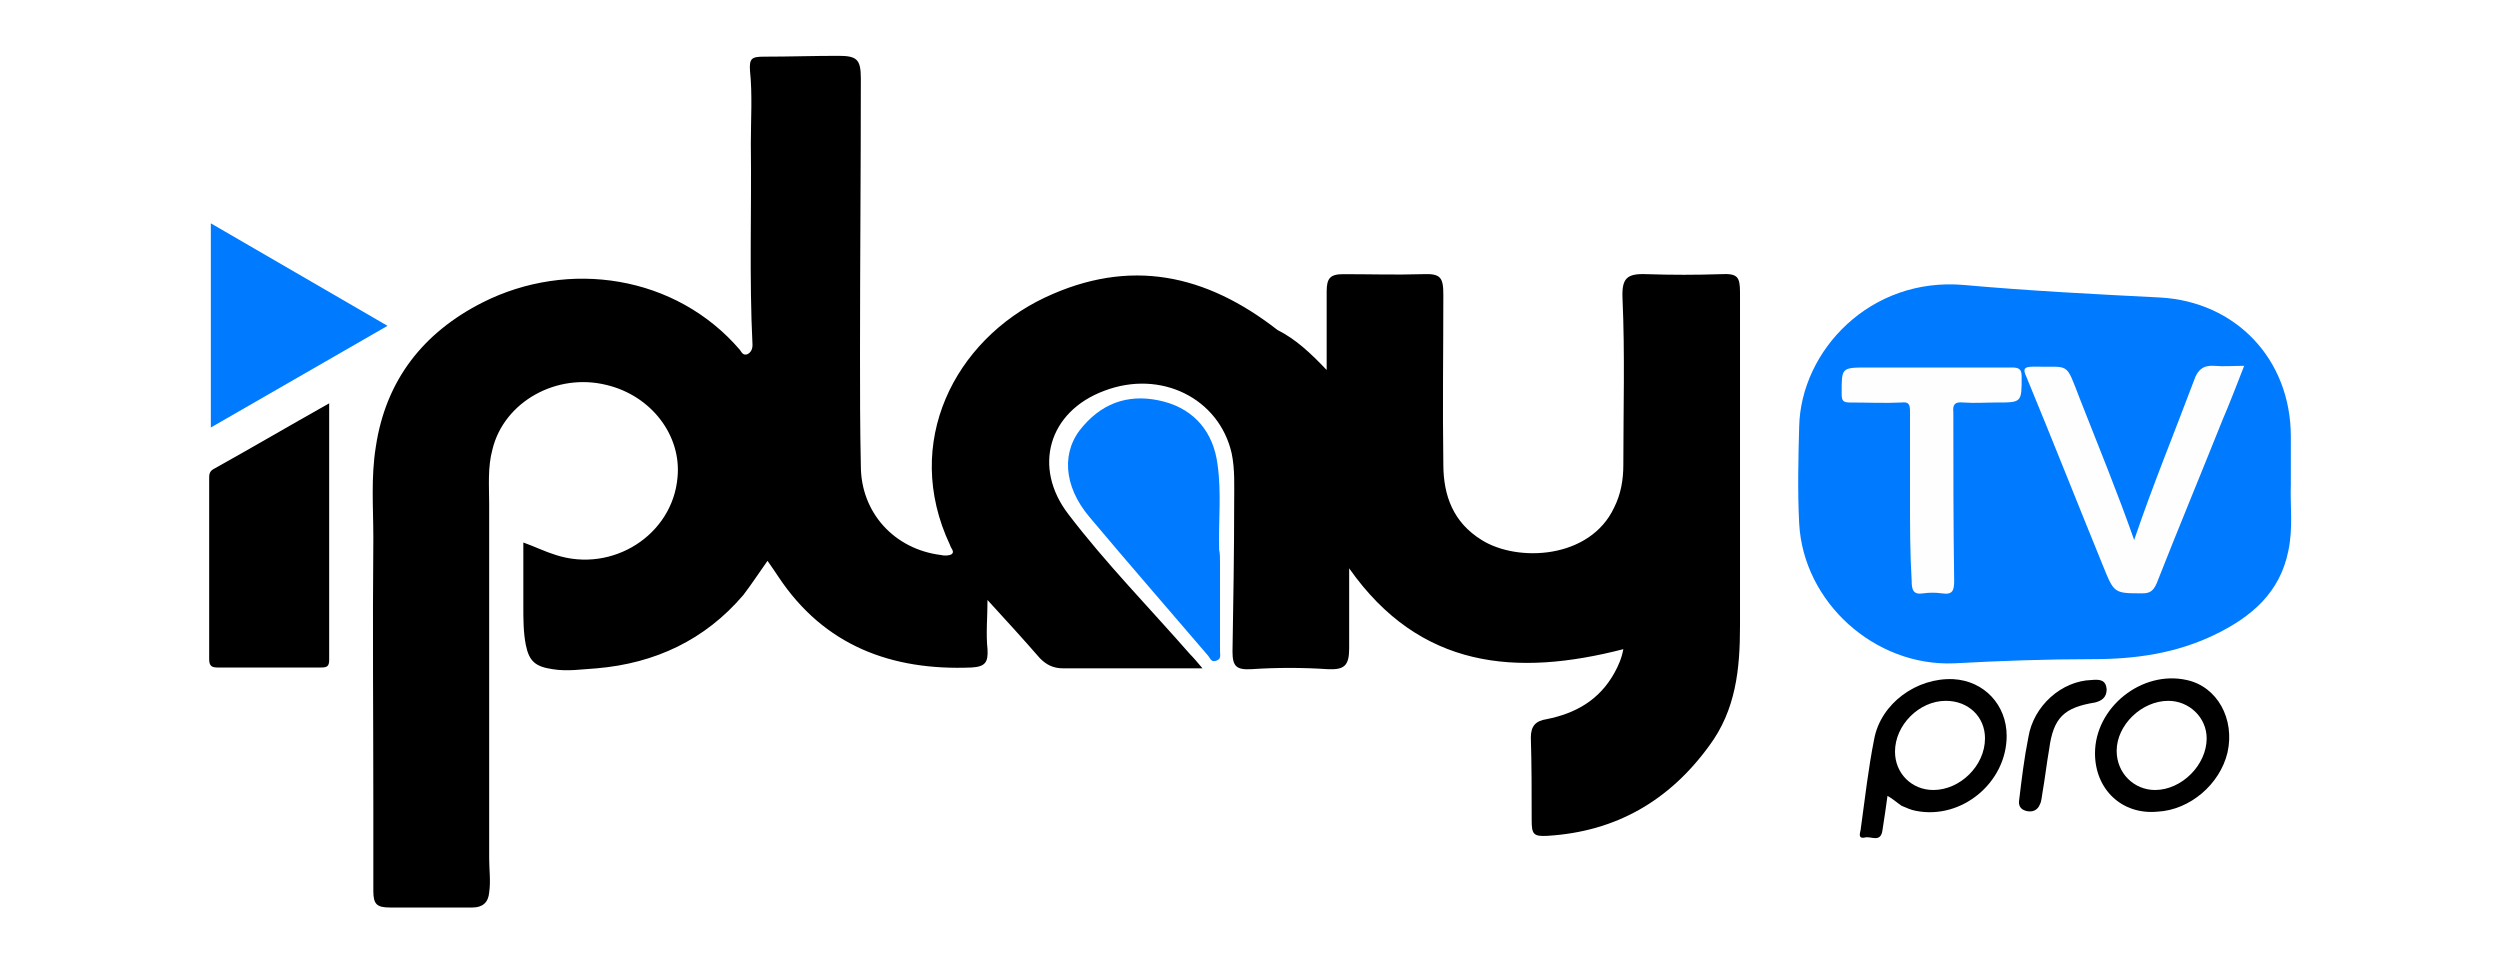
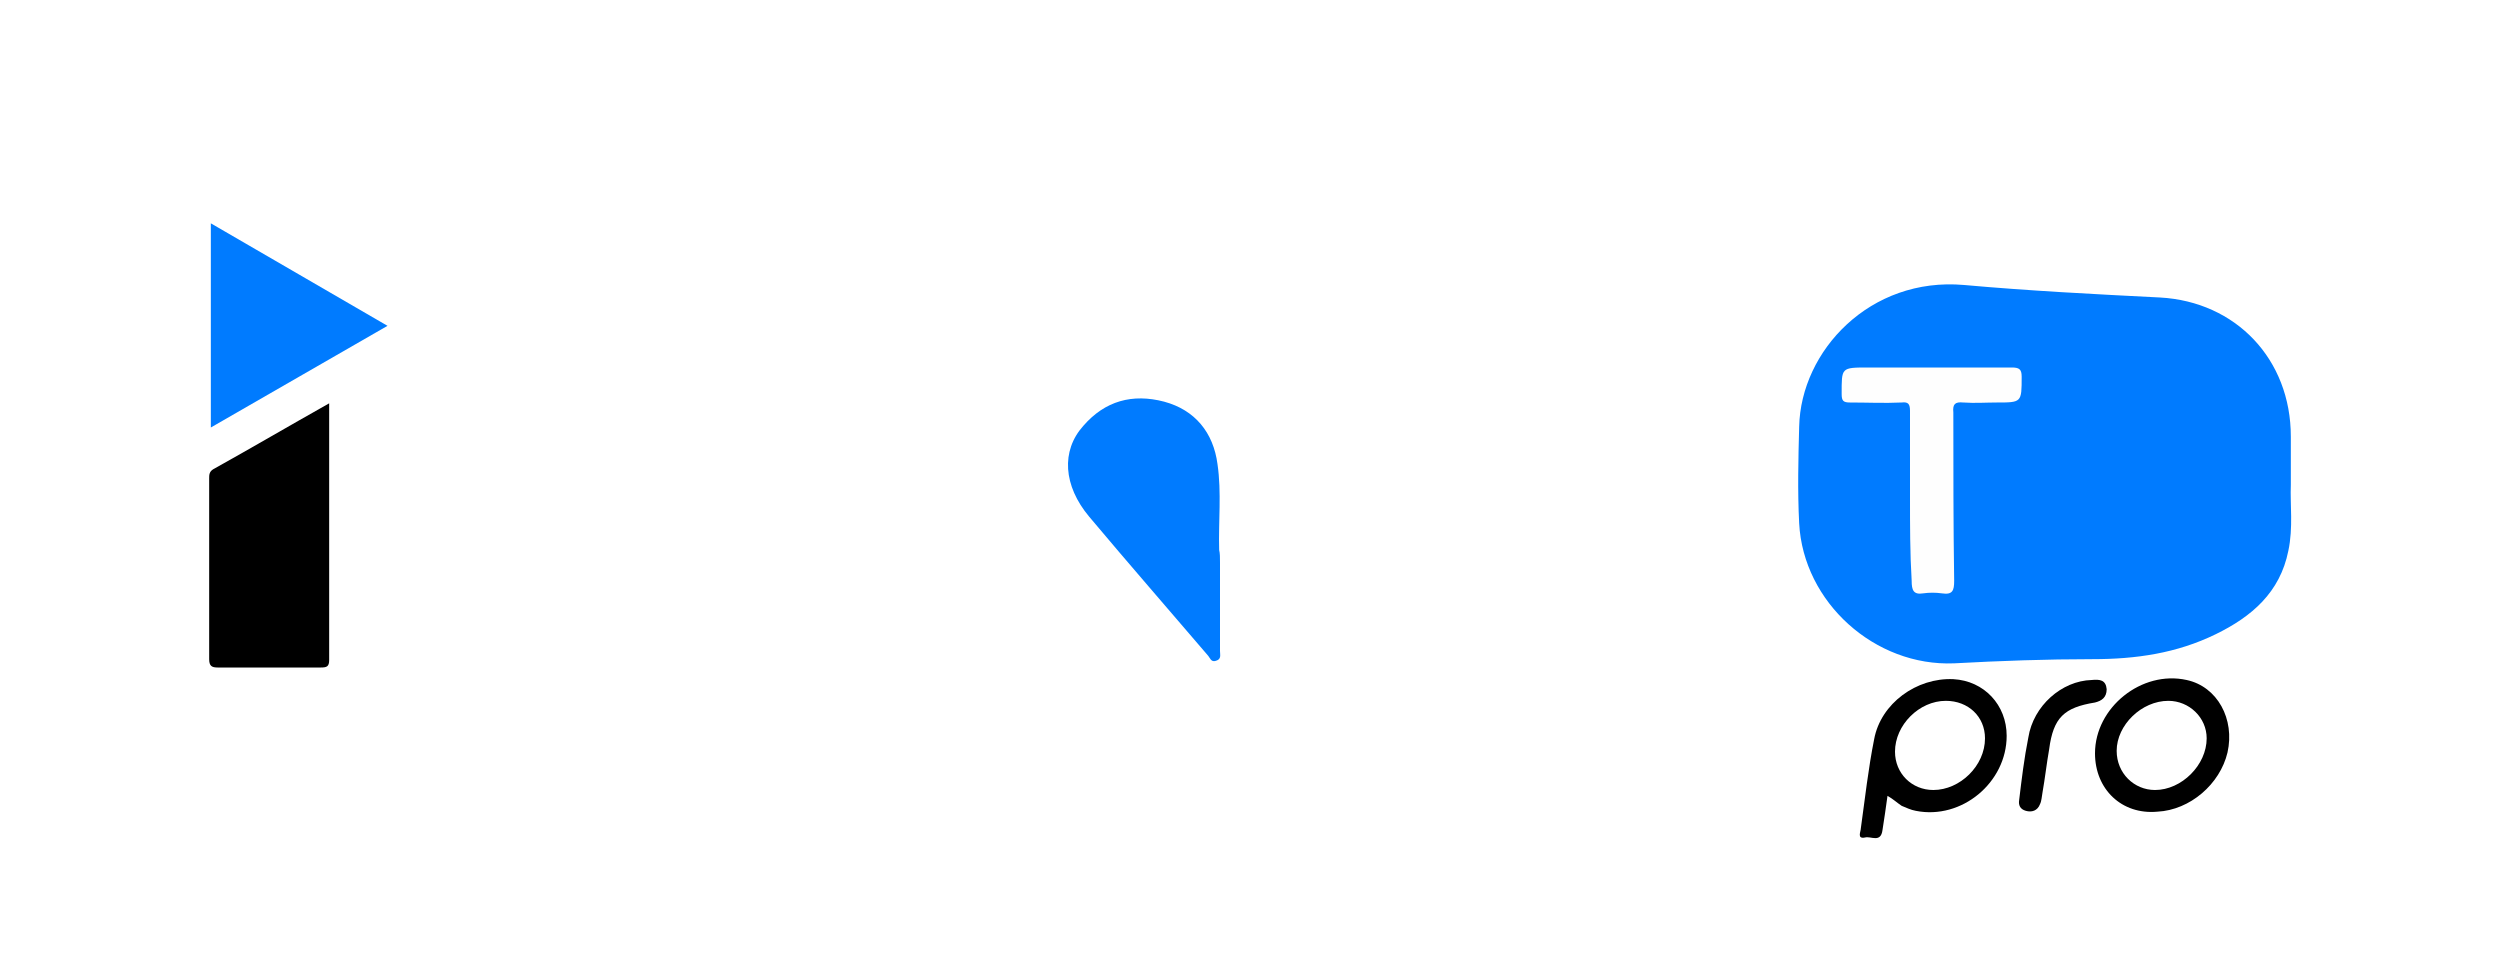
<svg xmlns="http://www.w3.org/2000/svg" version="1.1" id="Calque_1" x="0px" y="0px" viewBox="0 0 300 115" style="enable-background:new 0 0 300 115;" xml:space="preserve">
  <style type="text/css">
	._x005B_Default_x005D_{fill:#FFFFFF;stroke:#000000;stroke-miterlimit:10;}
	.Ombre_x0020_portée{fill:none;}
	.Lueur_x0020_externe_x0020_5 pt{fill:none;}
	.Néon_x0020_bleu{fill:none;stroke:#8AACDA;stroke-width:7;stroke-linecap:round;stroke-linejoin:round;}
	.Ton_x0020_clair_x0020_chrome{fill:url(#SVGID_1_);stroke:#FFFFFF;stroke-width:0.363;stroke-miterlimit:1;}
	.Swing_GS{fill:#FFDD00;}
	.Alysse_GS{fill:#A6D0E4;}
	.st0{fill:#007BFF;}
	.st1{fill:#FEFEFE;}
</style>
  <linearGradient id="SVGID_1_" gradientUnits="userSpaceOnUse" x1="0" y1="0" x2="6.123234e-17" y2="-1">
    <stop offset="0" style="stop-color:#656565" />
    <stop offset="0.618" style="stop-color:#1B1B1B" />
    <stop offset="0.629" style="stop-color:#545454" />
    <stop offset="0.983" style="stop-color:#3E3E3E" />
  </linearGradient>
  <g>
-     <path d="M159.2,44.4c0-3.3,0-6.4,0-9.4c0-1.6,0.4-2.1,2-2.1c3.2,0,6.3,0.1,9.5,0c2.2-0.1,2.5,0.4,2.5,2.5c0,6.8-0.1,13.5,0,20.3   c0,3.8,1.2,7,4.6,9.1c4.3,2.7,13,2.3,15.9-3.9c0.8-1.6,1.1-3.3,1.1-5.1c0-6.7,0.2-13.3-0.1-20c-0.1-2.4,0.5-3,2.9-2.9   c3,0.1,5.9,0.1,8.9,0c2-0.1,2.3,0.3,2.3,2.2c0,13.3,0,26.7,0,40c0,5.2-0.5,10.1-3.7,14.4c-4.8,6.6-11.2,10.3-19.4,10.8   c-1.7,0.1-1.9-0.2-1.9-1.9c0-3.3,0-6.6-0.1-9.9c0-1.4,0.6-2,1.9-2.2c3.5-0.7,6.3-2.3,8.1-5.5c0.5-0.9,0.9-1.8,1.1-2.9   c-12.8,3.3-24.4,2.4-32.9-9.7V77c0,0.3,0,0.5,0,0.8c0,2.1-0.6,2.6-2.6,2.5c-3-0.2-6.1-0.2-9.1,0c-1.8,0.1-2.3-0.3-2.3-2.1   c0.1-6,0.2-11.9,0.2-17.9c0-2,0.1-4-0.3-5.9c-1.5-6.6-8.5-10.1-15.3-7.5c-6.7,2.5-8.6,9.2-4.3,14.8c4.5,5.9,9.7,11.2,14.6,16.8   c0.5,0.5,0.9,1,1.5,1.7h-11c-1.9,0-3.8,0-5.7,0c-1.2,0-2-0.4-2.8-1.2c-2-2.3-4.1-4.6-6.3-7c0,2.1-0.2,4,0,5.9   c0.1,1.6-0.3,2.1-1.9,2.2c-9.6,0.4-17.7-2.6-23.2-10.9c-0.4-0.6-0.8-1.2-1.3-1.9c-1,1.4-1.9,2.8-2.9,4.1   c-4.6,5.4-10.6,8.2-17.6,8.8c-1.7,0.1-3.5,0.4-5.3,0.1c-2-0.3-2.8-0.9-3.2-2.9c-0.3-1.5-0.3-3.1-0.3-4.6v-7.7   c1.4,0.5,2.6,1.1,3.9,1.5c6.8,2.2,14-2.4,14.6-9.3c0.5-5-3.1-9.8-8.5-11.1c-6-1.5-12.3,2-13.7,7.7c-0.6,2.2-0.4,4.4-0.4,6.6   c0,14.2,0,28.3,0,42.5c0,1.4,0.2,2.7,0,4.1c-0.1,1.2-0.8,1.8-2,1.8c-3.3,0-6.6,0-9.9,0c-1.6,0-2-0.4-2-2c0-3.3,0-6.6,0-9.9   c0-10.8-0.1-21.6,0-32.4c0-3.7-0.3-7.3,0.3-11c1.2-8,5.7-13.7,12.8-17.3c10.3-5.2,23.2-3.3,30.9,5.7c0.2,0.3,0.4,0.7,0.9,0.5   c0.4-0.2,0.6-0.6,0.6-1.1c-0.4-8.1-0.1-16.1-0.2-24.2c0-2.9,0.2-5.8-0.1-8.7c-0.1-1.5,0.2-1.7,1.7-1.7c3,0,5.9-0.1,8.9-0.1   c2.2,0,2.7,0.4,2.7,2.7c0,11-0.1,22.1-0.1,33.1c0,4.5,0,8.9,0.1,13.4c0,5.6,4,10,9.6,10.7c0.4,0.1,1,0.1,1.3-0.1   c0.4-0.3-0.1-0.7-0.2-1.1c-5.8-12.3,0.6-24.6,11.4-29.7c10.2-4.8,19.3-2.8,27.9,3.9C155.5,40.7,157.3,42.4,159.2,44.4L159.2,44.4   L159.2,44.4z" />
    <path class="st0" d="M274.9,58.2c-0.1,2.3,0.3,5.1-0.3,7.9c-1,5-4.4,7.9-8.7,10c-4.7,2.3-9.6,3-14.8,3c-5.5,0-11.1,0.2-16.6,0.5   c-9.5,0.4-18.1-7.3-18.6-16.8c-0.2-3.9-0.1-7.8,0-11.6c0.2-9.1,8.5-18,19.8-17c7.8,0.7,15.6,1.1,23.5,1.5   c9.1,0.5,15.7,7.4,15.7,16.7C274.9,54,274.9,55.9,274.9,58.2L274.9,58.2L274.9,58.2z" />
    <path d="M39.5,48.4c0,10.4,0,20.6,0,30.8c0,0.8-0.3,0.9-1,0.9c-4.1,0-8.3,0-12.4,0c-0.7,0-1-0.2-1-1c0-7.2,0-14.5,0-21.7   c0-0.4,0-0.8,0.5-1.1C30.1,53.8,34.7,51.1,39.5,48.4L39.5,48.4L39.5,48.4z" />
    <path class="st0" d="M146.4,67.5c0,3.5,0,7.1,0,10.6c0,0.5,0.2,1-0.5,1.2c-0.6,0.2-0.7-0.4-1-0.7c-4.7-5.5-9.5-11-14.2-16.6   c-3.1-3.7-3.4-7.9-0.7-10.9c2.6-3,5.9-3.9,9.7-2.9c3.7,1,5.9,3.7,6.4,7.5c0.5,3.4,0.1,6.9,0.2,10.3   C146.4,66.4,146.4,66.9,146.4,67.5L146.4,67.5L146.4,67.5z" />
    <path class="st0" d="M25.3,26.8c7.1,4.1,14.1,8.2,21.2,12.3c-7.1,4.1-14.1,8.1-21.2,12.2C25.3,51.3,25.3,26.8,25.3,26.8z" />
    <path d="M251,81.6c1-0.1,1.7,0,1.8,1.1c0,1-0.6,1.4-1.4,1.6c-3.7,0.6-5,1.8-5.5,5.6c-0.3,1.7-0.5,3.5-0.8,5.2   c-0.1,0.5-0.1,1-0.3,1.4c-0.3,0.8-1,1-1.7,0.8c-0.7-0.2-0.9-0.7-0.8-1.3c0.3-2.5,0.6-5,1.1-7.5C244,84.7,247.4,81.7,251,81.6   L251,81.6L251,81.6z" />
-     <path class="st1" d="M256.1,64.8c2.2-6.5,4.8-12.8,7.2-19.2c0.4-1.2,1.1-1.8,2.4-1.7c1.1,0.1,2.3,0,3.6,0c-0.9,2.3-1.7,4.4-2.6,6.5   c-2.6,6.5-5.3,13-7.9,19.6c-0.4,0.9-0.8,1.2-1.7,1.2c-3.4,0-3.4,0-4.7-3.2c-3.1-7.6-6.1-15.2-9.2-22.7c-0.4-0.9-0.5-1.3,0.8-1.3   c4.5,0.1,3.8-0.7,5.6,3.9C251.8,53.5,254.1,59.1,256.1,64.8L256.1,64.8L256.1,64.8z" />
    <path class="st1" d="M229.2,59.7c0-3.5,0-7,0-10.4c0-0.8-0.2-1.1-1-1c-2.1,0.1-4.1,0-6.2,0c-0.8,0-1-0.2-1-1c0-3.2-0.1-3.2,3.2-3.2   c5.7,0,11.5,0,17.2,0c0.9,0,1.2,0.2,1.2,1.1c0,3.1,0,3.1-3,3.1c-1.3,0-2.6,0.1-4,0c-1-0.1-1.3,0.2-1.2,1.2c0,6.7,0,13.5,0.1,20.2   c0,1.2-0.2,1.7-1.5,1.5c-0.7-0.1-1.5-0.1-2.2,0c-1.2,0.2-1.4-0.4-1.4-1.5C229.2,66.4,229.2,63,229.2,59.7L229.2,59.7L229.2,59.7z" />
    <path d="M226.5,95.5c-0.2,1.5-0.4,2.8-0.6,4.1c-0.2,1.6-1.4,0.7-2.1,0.9c-1,0.2-0.5-0.7-0.5-1.1c0.5-3.6,0.9-7.2,1.6-10.7   c0.8-4.3,5.1-7.4,9.5-7.2c3.7,0.2,6.4,3.1,6.4,6.8c0,5.6-5.4,10.1-10.9,9c-0.6-0.1-1.2-0.4-1.7-0.6   C227.6,96.3,227.2,95.9,226.5,95.5L226.5,95.5L226.5,95.5z M232,94.8c3.2,0,6.2-2.9,6.2-6.2c0-2.6-2-4.5-4.7-4.5   c-3.2,0-6.1,2.9-6.1,6.1C227.4,92.8,229.4,94.8,232,94.8L232,94.8L232,94.8z" />
    <path d="M251.4,90.4c0-5.5,5.6-10,11-8.8c3.7,0.8,5.8,4.7,4.9,8.7c-0.9,3.8-4.5,6.9-8.4,7.1C254.6,97.8,251.4,94.7,251.4,90.4   L251.4,90.4L251.4,90.4z M258.6,94.8c3.2,0,6.2-3,6.2-6.2c0-2.5-2.1-4.5-4.6-4.5c-3.2,0-6.2,2.9-6.2,6   C254,92.8,256.1,94.8,258.6,94.8L258.6,94.8L258.6,94.8z" />
  </g>
</svg>